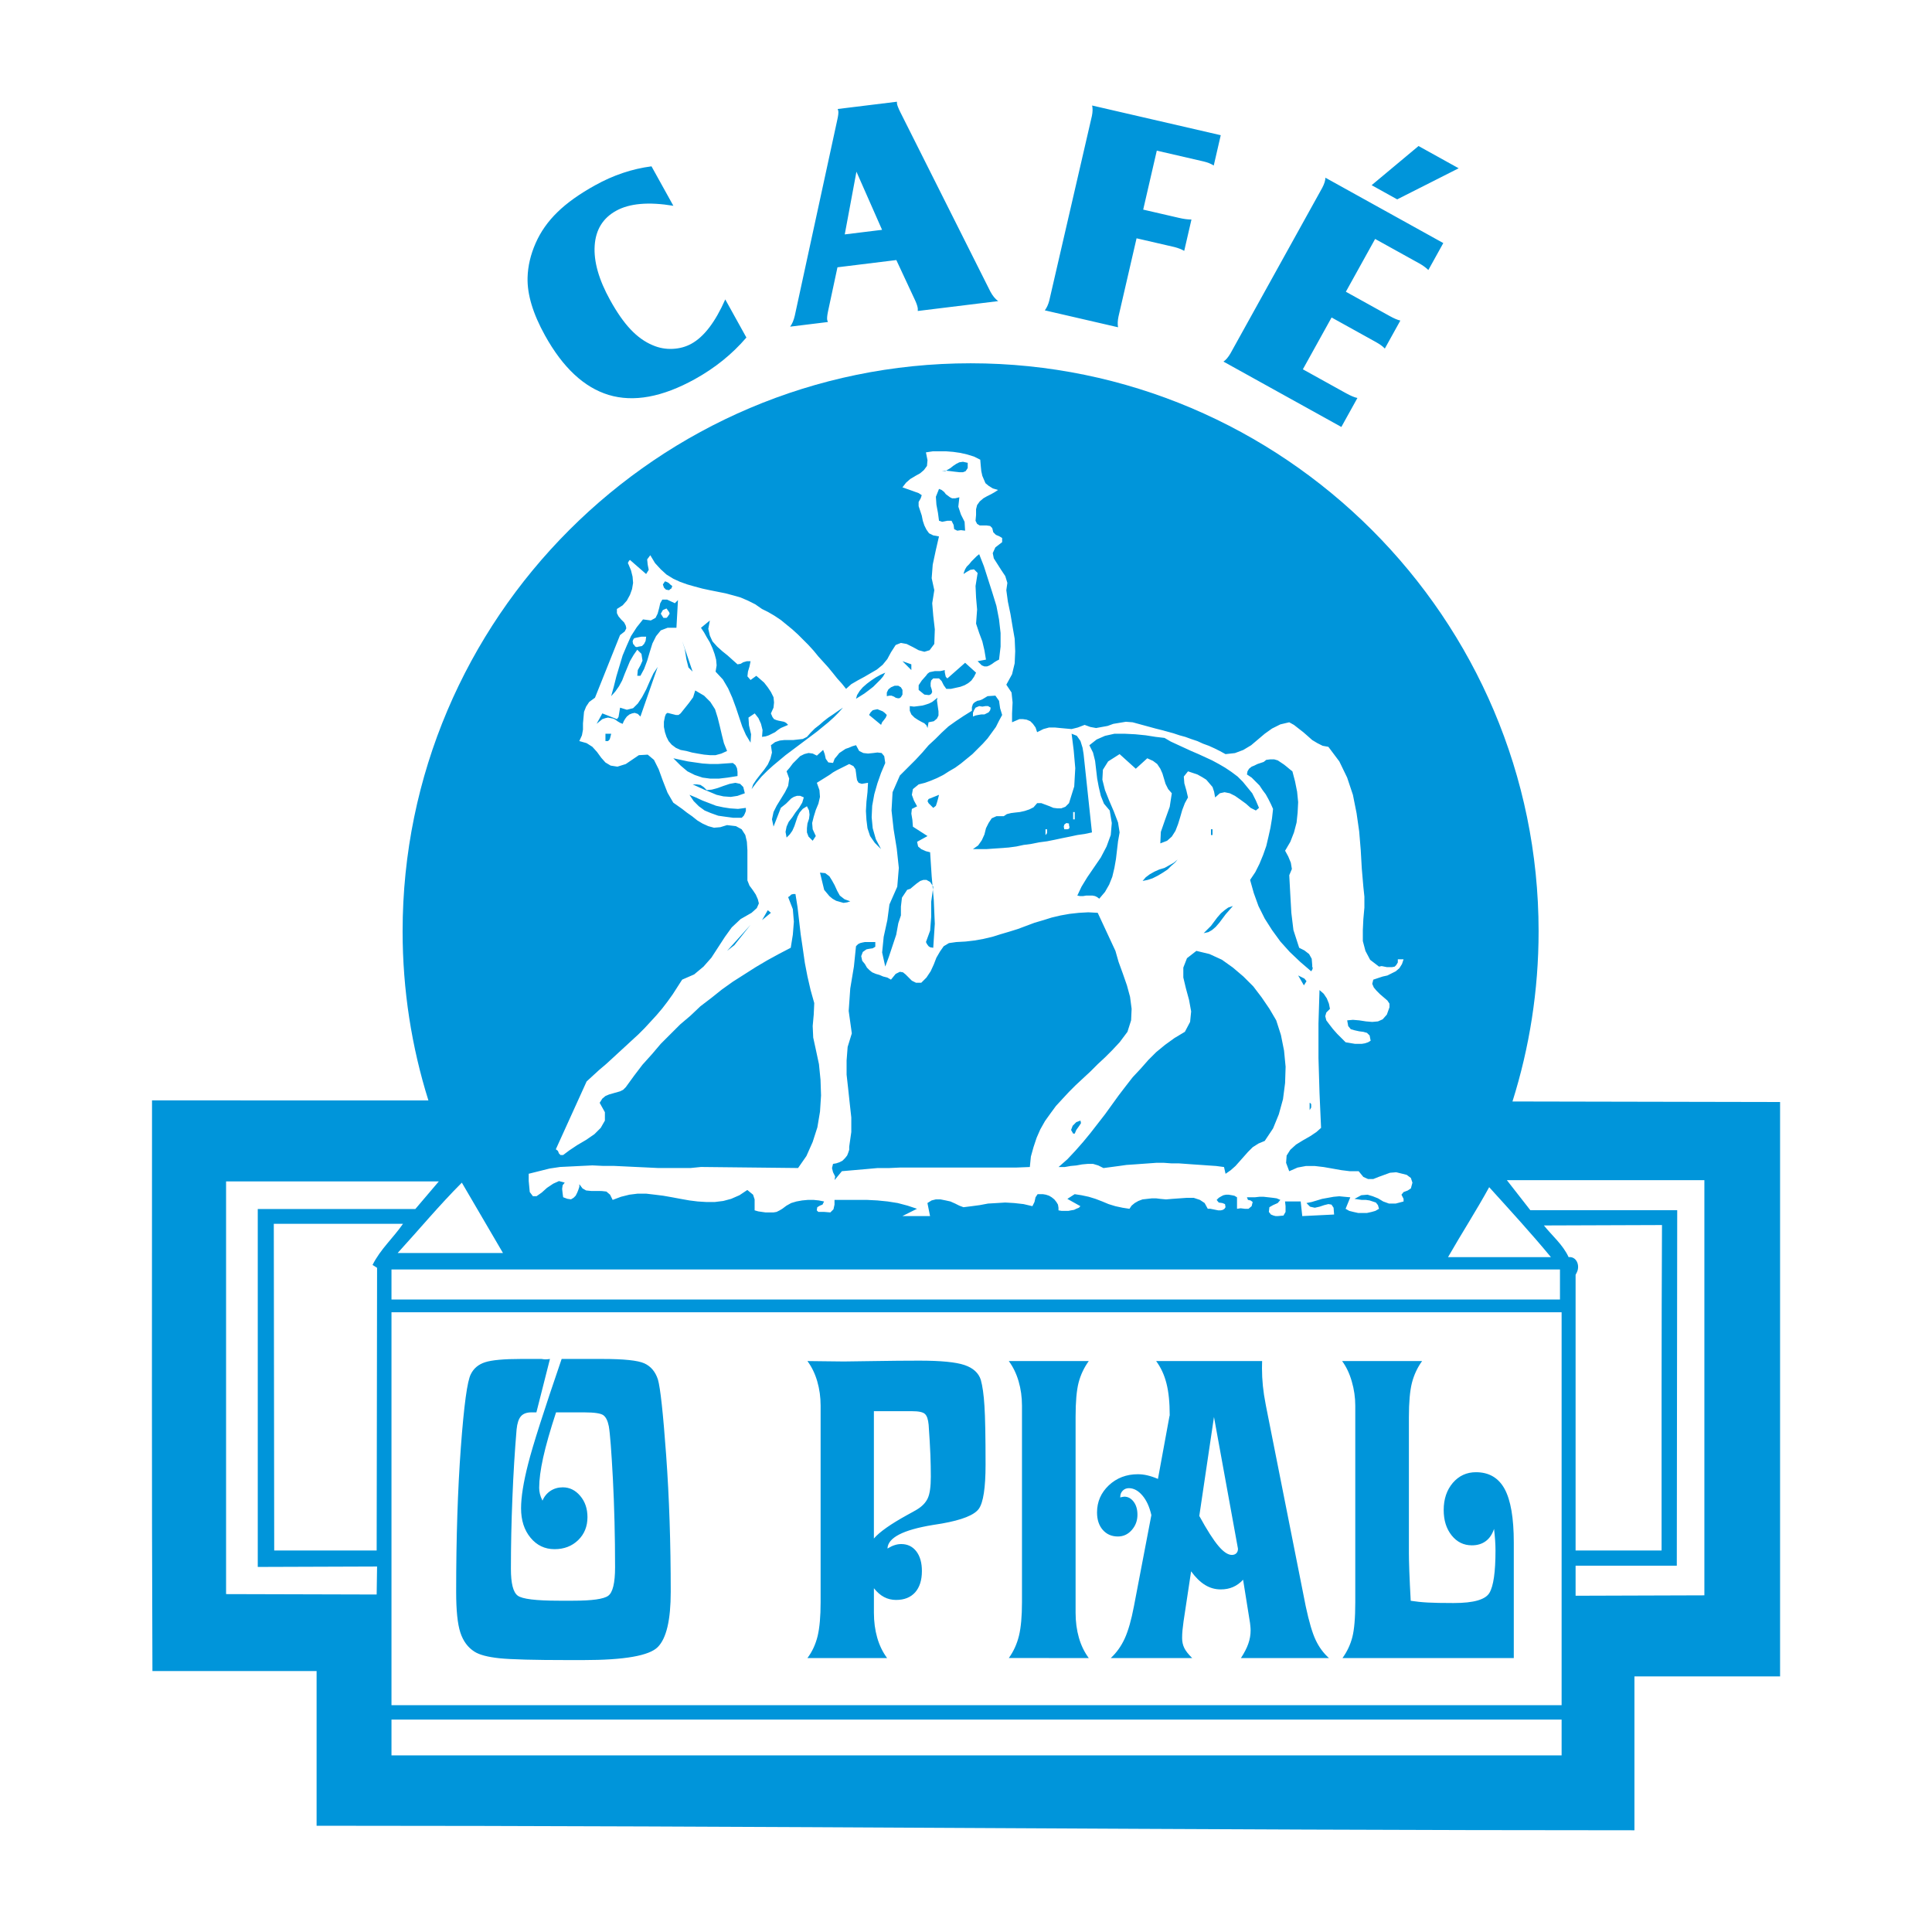
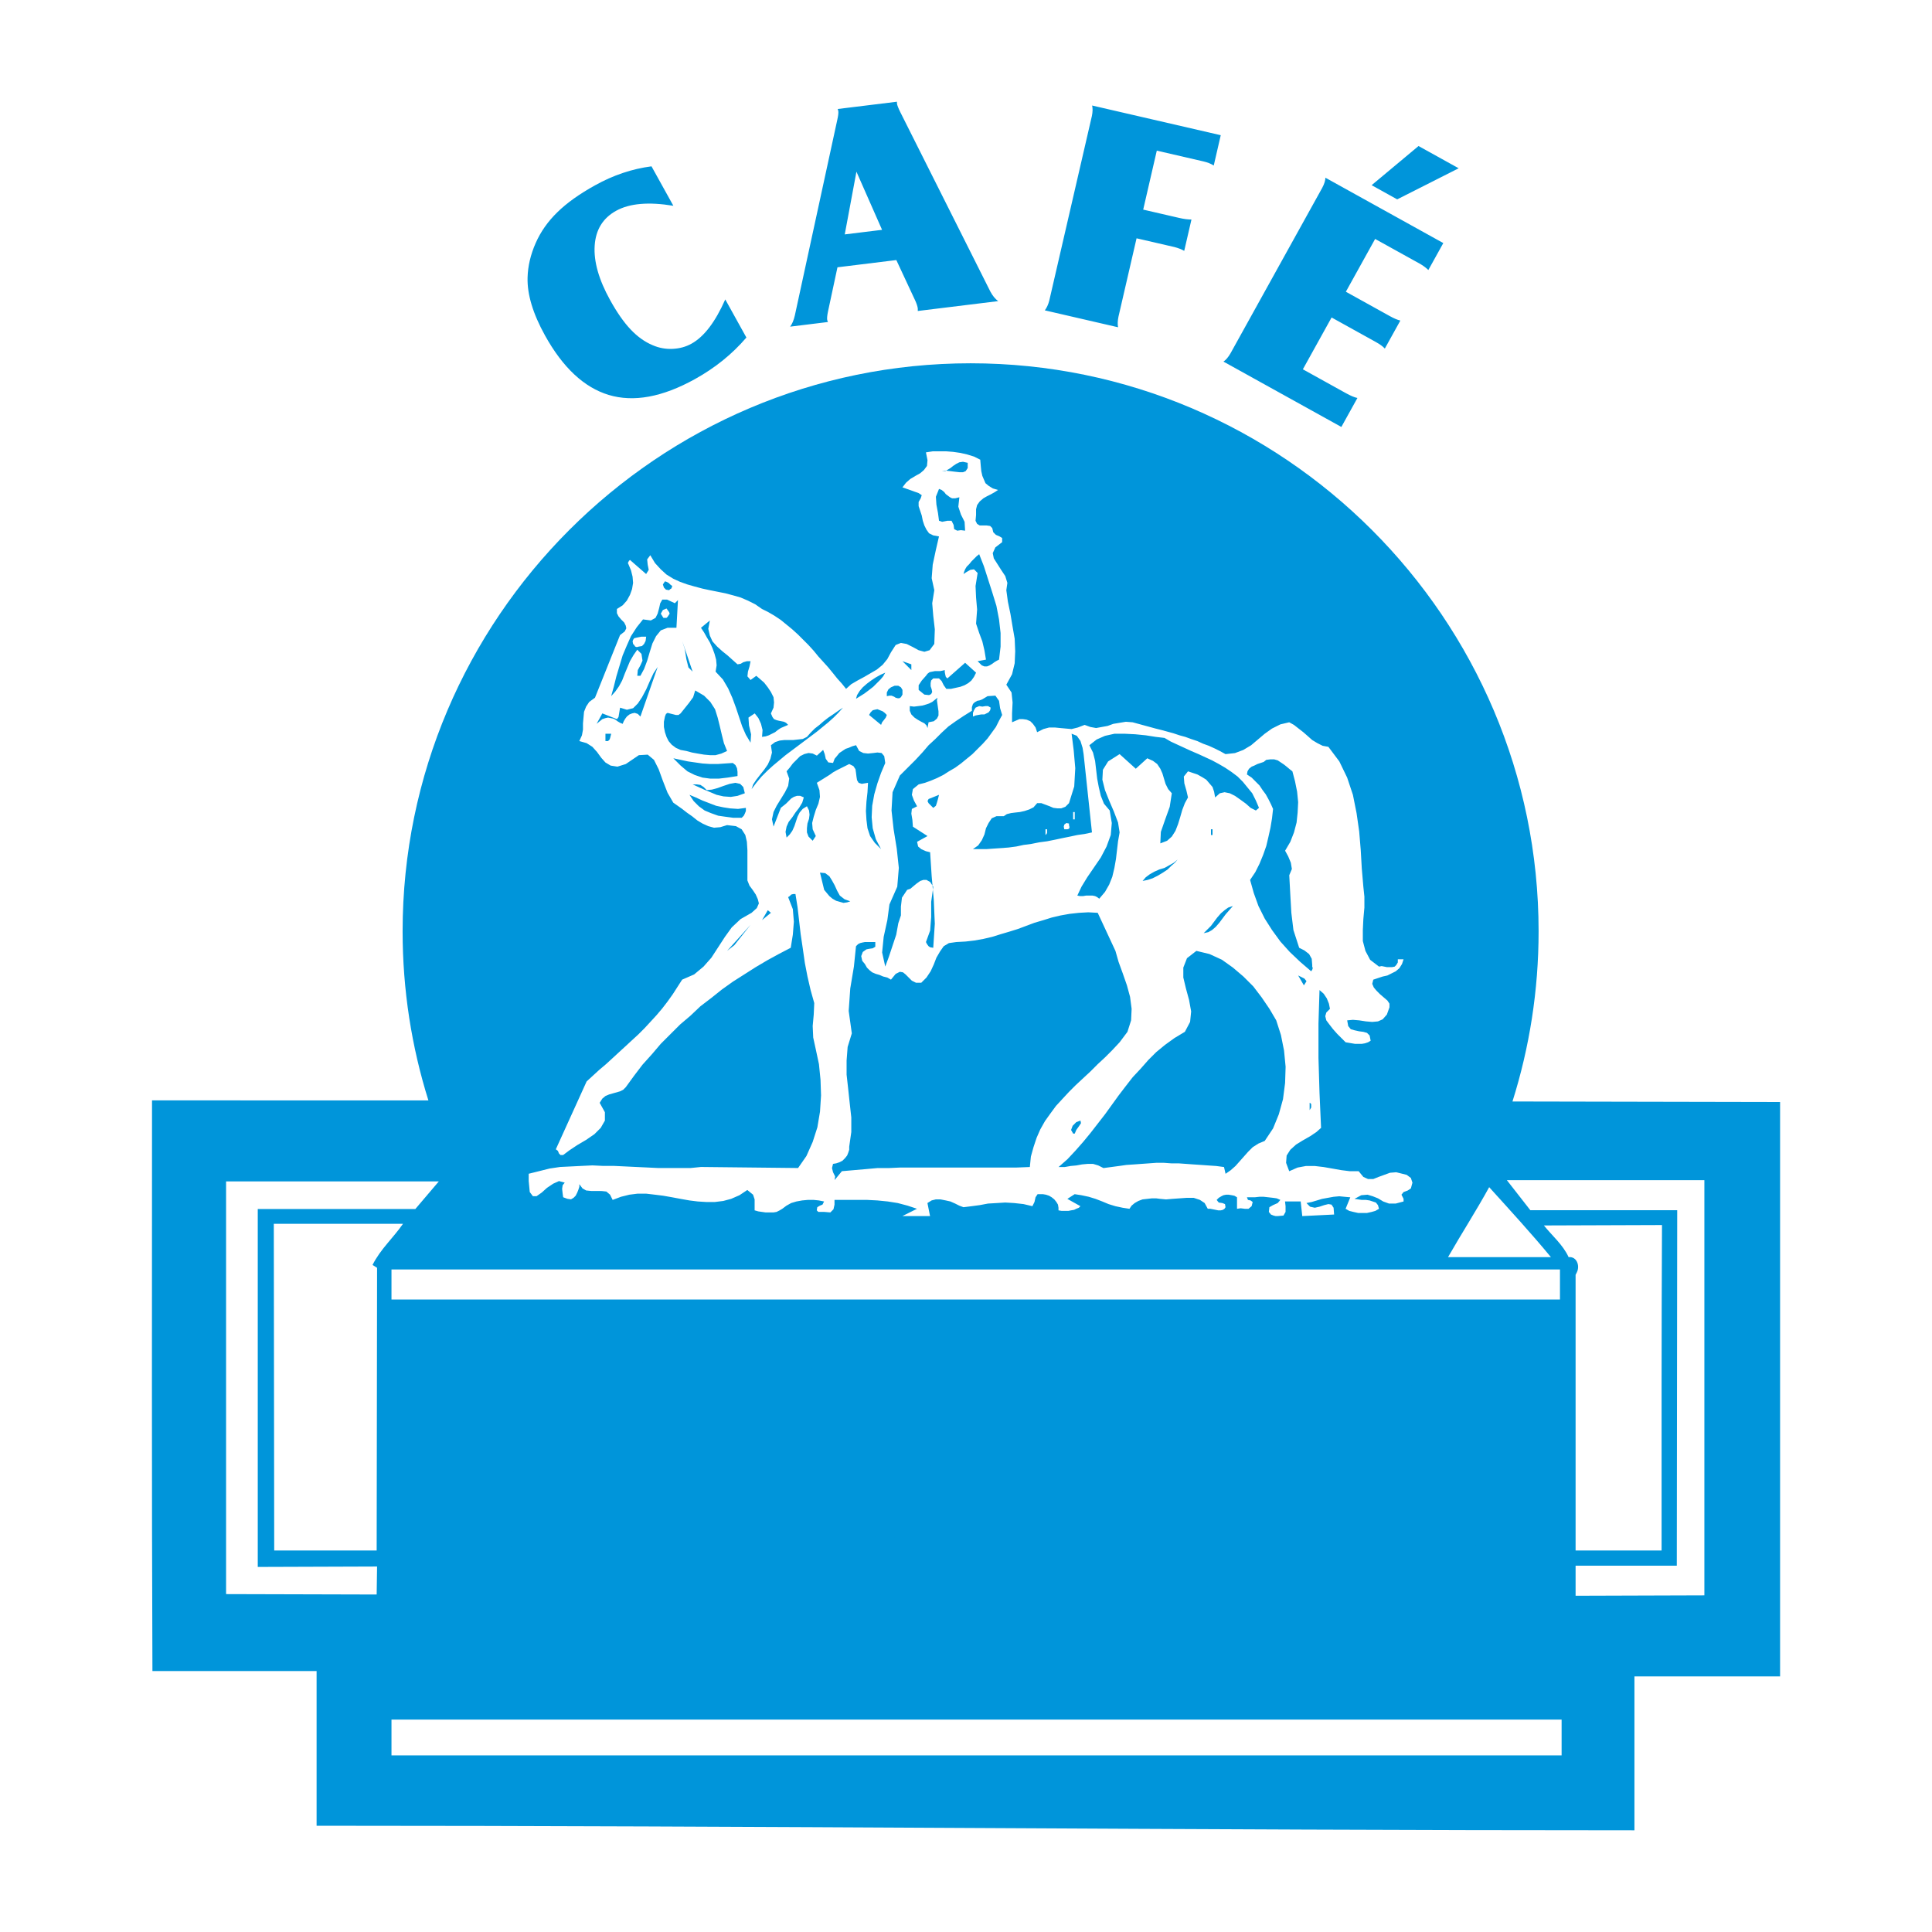
<svg xmlns="http://www.w3.org/2000/svg" version="1.0" id="Layer_1" x="0px" y="0px" width="192.756px" height="192.756px" viewBox="0 0 192.756 192.756" enable-background="new 0 0 192.756 192.756" xml:space="preserve">
  <g>
    <polygon fill-rule="evenodd" clip-rule="evenodd" fill="#FFFFFF" points="0,0 192.756,0 192.756,192.756 0,192.756 0,0  " />
    <path fill-rule="evenodd" clip-rule="evenodd" fill="#0095DA" d="M177.599,109.948v57.306c-4.843,0-9.688,0-14.531,0v15.353   c-43.829,0-87.651-0.452-131.481-0.452V166.72H15.208c-0.08-18.979-0.041-37.957-0.041-56.936c8.733,0,17.991,0.002,27.575,0.006   c-1.672-5.335-2.574-11.003-2.574-16.876c0-31.212,25.457-56.669,56.669-56.669s56.669,25.457,56.669,56.669   c0,5.912-0.915,11.616-2.607,16.981C160.225,109.91,169.188,109.928,177.599,109.948L177.599,109.948z" />
    <polygon fill-rule="evenodd" clip-rule="evenodd" fill="#FFFFFF" points="155.802,175.135 155.802,171.563 39.058,171.563    39.058,175.135 155.802,175.135  " />
-     <polygon fill-rule="evenodd" clip-rule="evenodd" fill="#FFFFFF" points="155.802,170.127 155.802,130.925 39.058,130.925    39.058,170.127 155.802,170.127  " />
    <polygon fill-rule="evenodd" clip-rule="evenodd" fill="#FFFFFF" points="155.638,129.652 155.638,126.655 39.058,126.655    39.058,129.652 155.638,129.652  " />
    <path fill-rule="evenodd" clip-rule="evenodd" fill="#FFFFFF" d="M165.817,122.223c-0.054,10.822-0.041,21.646-0.041,32.47h-8.579   v-27.503l0.124-0.246c0.339-0.679-0.026-1.607-0.821-1.52c-0.561-1.232-1.632-2.12-2.464-3.16   C157.964,122.264,161.895,122.223,165.817,122.223L165.817,122.223z" />
-     <path fill-rule="evenodd" clip-rule="evenodd" fill="#FFFFFF" d="M27.358,154.692c0-10.865-0.041-21.729-0.041-32.593   c4.297,0,8.593,0,12.89,0c-1.005,1.45-2.245,2.519-3.038,4.104l0.452,0.287l-0.041,28.201H27.358L27.358,154.692z" />
+     <path fill-rule="evenodd" clip-rule="evenodd" fill="#FFFFFF" d="M27.358,154.692c0-10.865-0.041-21.729-0.041-32.593   c4.297,0,8.593,0,12.89,0c-1.005,1.45-2.245,2.519-3.038,4.104l0.452,0.287l-0.041,28.201H27.358z" />
    <path fill-rule="evenodd" clip-rule="evenodd" fill="#FFFFFF" d="M154.734,125.424h-10.263c1.34-2.344,2.805-4.611,4.105-6.979   C150.657,120.746,152.759,123.032,154.734,125.424L154.734,125.424z" />
-     <path fill-rule="evenodd" clip-rule="evenodd" fill="#FFFFFF" d="M39.673,125.014c2.139-2.342,4.16-4.774,6.404-7.02l4.105,7.02   H39.673L39.673,125.014z" />
    <path fill-rule="evenodd" clip-rule="evenodd" fill="#FFFFFF" d="M37.621,156.293l-0.041,2.792l-15.024-0.041v-41.173h21.223   l-2.34,2.751c-5.239,0-10.482,0-15.722,0v35.712L37.621,156.293L37.621,156.293z" />
    <polygon fill-rule="evenodd" clip-rule="evenodd" fill="#FFFFFF" points="167.295,156.211 167.336,120.744 152.682,120.744    150.342,117.748 170.046,117.748 170.046,159.167 157.197,159.208 157.197,156.211 167.295,156.211  " />
    <path fill-rule="evenodd" clip-rule="evenodd" fill="#FFFFFF" d="M97.8,45.864l0.052,0.625l0.052,0.521l0.104,0.469l0.156,0.364   l0.156,0.365l0.312,0.26l0.416,0.26l0.521,0.156l-0.312,0.208l-0.364,0.208l-0.417,0.208l-0.365,0.208l-0.364,0.312l-0.261,0.364   l-0.104,0.417v0.573l-0.052,0.573l0.156,0.312l0.261,0.156h0.364h0.312l0.365,0.052l0.208,0.208l0.104,0.417l0.26,0.26l0.365,0.157   l0.26,0.156v0.417l-0.677,0.521l-0.261,0.573l0.104,0.52l0.365,0.573l0.364,0.573l0.417,0.625l0.208,0.678l-0.104,0.729   l0.156,1.146l0.261,1.25l0.208,1.25l0.209,1.198l0.052,1.25l-0.052,1.198l-0.262,1.094l-0.572,1.042l0.521,0.781l0.104,0.99   l-0.053,1.094v0.885l0.365-0.156l0.364-0.157h0.365l0.364,0.053l0.364,0.156l0.261,0.261l0.261,0.364l0.156,0.469l0.625-0.313   l0.572-0.156h0.573l0.521,0.052l0.573,0.052l0.572,0.052l0.625-0.156l0.678-0.26l0.572,0.208l0.573,0.104l0.572-0.104l0.573-0.104   l0.573-0.208l0.625-0.104l0.625-0.104l0.677,0.052l0.573,0.156l0.572,0.156l0.573,0.156l0.573,0.157l0.625,0.156l0.572,0.156   l0.573,0.157l0.625,0.208l0.573,0.156l0.572,0.209l0.625,0.208l0.573,0.261l0.572,0.208l0.573,0.26l0.521,0.26l0.572,0.312   l0.938-0.104l0.833-0.312l0.781-0.468l0.678-0.573l0.677-0.573l0.729-0.521l0.834-0.417l0.885-0.208l0.47,0.26l0.468,0.365   l0.469,0.365l0.417,0.364l0.469,0.417l0.521,0.312l0.521,0.261l0.572,0.104l1.094,1.458l0.781,1.615l0.573,1.719l0.364,1.823   l0.261,1.823l0.156,1.875l0.104,1.823l0.156,1.823l0.104,0.989v1.093l-0.104,1.146l-0.052,1.094v1.094l0.261,0.989l0.469,0.886   l0.885,0.677l0.261-0.053l0.261,0.053l0.26,0.052h0.261h0.26l0.261-0.052l0.156-0.156l0.156-0.261v-0.312h0.573l-0.156,0.469   l-0.261,0.417l-0.364,0.312l-0.417,0.208l-0.416,0.209l-0.469,0.104l-0.47,0.155l-0.468,0.157l-0.104,0.416l0.156,0.364   l0.261,0.312l0.364,0.365l0.365,0.312l0.364,0.312l0.208,0.312v0.364l-0.261,0.729l-0.416,0.47l-0.47,0.208l-0.572,0.052   l-0.625-0.052l-0.677-0.104l-0.625-0.052l-0.573,0.052l0.104,0.573l0.26,0.312l0.365,0.104l0.469,0.104l0.416,0.053l0.365,0.104   l0.26,0.261l0.104,0.521l-0.261,0.156l-0.312,0.104l-0.313,0.052h-0.312h-0.364l-0.312-0.052l-0.312-0.053l-0.312-0.052   l-0.416-0.417l-0.417-0.416l-0.417-0.469l-0.364-0.469l-0.312-0.417l-0.104-0.416l0.104-0.364l0.364-0.365l-0.104-0.521   l-0.209-0.521l-0.312-0.468l-0.417-0.365l-0.104,3.333v3.438l0.104,3.489l0.155,3.489l-0.468,0.417l-0.625,0.417l-0.729,0.416   l-0.677,0.417l-0.573,0.521l-0.364,0.573l-0.053,0.729l0.312,0.834l0.834-0.365l0.833-0.155h0.885l0.887,0.104l0.885,0.155   l0.886,0.156l0.833,0.104h0.885l0.469,0.573l0.469,0.208h0.521l0.521-0.208l0.573-0.209l0.572-0.209l0.625-0.051l0.625,0.155   l0.417,0.104l0.417,0.312l0.156,0.469l-0.156,0.573l-0.313,0.208l-0.416,0.156l-0.209,0.261l0.209,0.416v0.261l-0.781,0.208h-0.677   l-0.573-0.208l-0.521-0.312l-0.521-0.208l-0.521-0.156l-0.625,0.052l-0.677,0.364l0.364,0.053l0.364,0.052h0.417l0.364,0.053   l0.312,0.104l0.312,0.104l0.208,0.26l0.104,0.365l-0.364,0.208l-0.364,0.104l-0.469,0.104h-0.469h-0.417l-0.469-0.104l-0.417-0.104   l-0.364-0.208l0.469-1.146l-0.573-0.052l-0.521-0.052l-0.572,0.052l-0.573,0.104l-0.573,0.104l-0.521,0.157l-0.521,0.155   l-0.521,0.104l0.364,0.365l0.468,0.104l0.47-0.104l0.468-0.157l0.417-0.104l0.312,0.052l0.209,0.312l0.052,0.677l-3.177,0.156   l-0.157-1.458h-1.562l0.052,0.469v0.573l-0.208,0.364l-0.573,0.052h-0.208l-0.209-0.052l-0.26-0.104l-0.208-0.26l0.052-0.469   l0.364-0.209l0.469-0.208l0.261-0.312l-0.365-0.156l-0.364-0.052l-0.469-0.053l-0.469-0.052h-0.416l-0.47,0.052h-0.416h-0.365   l0.104,0.261l0.261,0.053l0.208,0.155l-0.104,0.417l-0.312,0.261h-0.365l-0.417-0.052l-0.364,0.052v-1.146l-0.26-0.156   l-0.261-0.052l-0.312-0.052h-0.261l-0.261,0.052l-0.208,0.104l-0.26,0.156l-0.208,0.208l0.208,0.261l0.364,0.052l0.261,0.104   l0.052,0.312l-0.104,0.156l-0.156,0.104l-0.209,0.053h-0.261l-0.26-0.053l-0.261-0.052l-0.26-0.052h-0.261l-0.312-0.573   l-0.469-0.312l-0.625-0.208h-0.677l-0.729,0.052l-0.729,0.052l-0.625,0.053l-0.573-0.053l-0.416-0.052h-0.416l-0.47,0.052   l-0.468,0.053l-0.417,0.156l-0.364,0.208l-0.313,0.261l-0.208,0.312l-0.677-0.104l-0.729-0.156l-0.677-0.208l-0.625-0.261   l-0.678-0.261l-0.677-0.208l-0.729-0.156l-0.677-0.104l-0.729,0.469l1.302,0.729l-0.156,0.156l-0.261,0.104l-0.208,0.104   l-0.312,0.053l-0.26,0.052h-0.312h-0.365l-0.312-0.052v-0.261l-0.052-0.312l-0.156-0.261l-0.209-0.26l-0.26-0.209l-0.261-0.156   l-0.312-0.104l-0.312-0.053h-0.521l-0.208,0.312l-0.104,0.469l-0.208,0.417l-0.886-0.208l-0.938-0.104l-0.885-0.052l-0.834,0.052   l-0.886,0.052l-0.833,0.156l-0.781,0.104l-0.833,0.104l-0.417-0.156l-0.417-0.209l-0.469-0.208l-0.469-0.104l-0.521-0.104h-0.469   l-0.417,0.104l-0.417,0.26l0.261,1.302h-2.761l1.458-0.729l-0.937-0.312l-0.99-0.261l-0.989-0.156l-1.042-0.104l-1.042-0.053   h-1.093h-1.042h-1.094v0.469l-0.104,0.469l-0.312,0.312l-0.625-0.052h-0.157h-0.208h-0.208l-0.156-0.156l0.051-0.312l0.261-0.156   l0.26-0.104l0.157-0.312l-0.521-0.104l-0.521-0.053h-0.573l-0.573,0.053l-0.573,0.104l-0.521,0.156l-0.469,0.261l-0.417,0.312   l-0.26,0.156l-0.312,0.156l-0.312,0.052h-0.364h-0.417l-0.365-0.052l-0.365-0.053l-0.365-0.104v-0.521v-0.572l-0.156-0.469   l-0.573-0.469l-0.781,0.521l-0.834,0.364l-0.781,0.209l-0.834,0.104h-0.885l-0.833-0.052l-0.833-0.104l-0.885-0.157l-0.833-0.156   l-0.885-0.156l-0.833-0.104l-0.886-0.104h-0.833l-0.833,0.104l-0.833,0.208l-0.833,0.312l-0.26-0.521l-0.365-0.312l-0.468-0.053   H59.52H59l-0.521-0.052l-0.365-0.208l-0.313-0.417v0.261l-0.104,0.312l-0.104,0.26l-0.156,0.312l-0.208,0.209l-0.26,0.156   l-0.365-0.053l-0.417-0.156l-0.051-0.364l-0.053-0.469l0.053-0.364l0.208-0.261l-0.573-0.156l-0.573,0.26l-0.625,0.417   l-0.521,0.469l-0.521,0.365h-0.364l-0.313-0.417l-0.104-1.094v-0.729l1.042-0.26l1.042-0.261l1.042-0.155l1.093-0.053l1.042-0.052   l1.094-0.053l1.093,0.053h1.094l1.094,0.052l1.094,0.053l1.094,0.051l1.093,0.053h1.042h1.093h1.094l1.042-0.104l9.687,0.104   l0.833-1.198l0.625-1.406l0.468-1.458l0.261-1.562l0.104-1.614l-0.052-1.562l-0.156-1.562l-0.312-1.458l-0.261-1.198l-0.052-1.146   l0.104-1.146l0.052-1.146l-0.365-1.302l-0.312-1.354L80.3,96.07l-0.209-1.458l-0.208-1.406l-0.157-1.354l-0.156-1.354l-0.208-1.302   h-0.208l-0.209,0.052l-0.156,0.156l-0.156,0.104l0.468,1.198l0.104,1.25l-0.104,1.301l-0.208,1.302l-1.198,0.625L76.55,95.81   l-1.146,0.677l-1.146,0.73l-1.146,0.729l-1.094,0.781l-1.042,0.833l-1.094,0.834l-0.989,0.937l-1.042,0.886l-0.99,0.989   l-0.938,0.938l-0.886,1.042l-0.937,1.041l-0.833,1.094l-0.833,1.146l-0.26,0.261l-0.312,0.155l-0.365,0.104l-0.365,0.104   l-0.364,0.104l-0.365,0.156l-0.312,0.261l-0.261,0.417l0.521,0.938v0.833l-0.417,0.729l-0.625,0.625l-0.833,0.573l-0.886,0.521   l-0.781,0.521l-0.625,0.468h-0.26l-0.156-0.155l-0.104-0.261l-0.208-0.156l3.073-6.771l0.625-0.573l0.625-0.572l0.677-0.573   l0.625-0.572l0.677-0.625l0.625-0.573l0.676-0.625l0.625-0.573l0.625-0.625l0.625-0.677l0.573-0.625l0.573-0.677l0.521-0.678   l0.521-0.729l0.468-0.729l0.469-0.729l1.197-0.521l0.938-0.782l0.781-0.885l0.677-1.042l0.677-1.042l0.677-0.938l0.886-0.833   l1.093-0.625l0.521-0.469l0.208-0.469l-0.104-0.417l-0.208-0.469l-0.313-0.469l-0.312-0.417l-0.208-0.521V87.32v-0.781v-0.885   V84.82l-0.052-0.833l-0.157-0.677l-0.364-0.572l-0.573-0.313l-0.885-0.104l-0.677,0.208l-0.625,0.052l-0.572-0.156l-0.573-0.26   l-0.521-0.313l-0.521-0.416l-0.521-0.365l-0.468-0.365l-0.886-0.625l-0.572-0.989l-0.469-1.197l-0.416-1.146l-0.469-0.937   l-0.625-0.521l-0.885,0.052l-1.303,0.885l-0.833,0.26l-0.677-0.104l-0.521-0.312l-0.417-0.469l-0.417-0.573l-0.468-0.521   l-0.573-0.365l-0.729-0.208l0.261-0.573l0.104-0.573v-0.625l0.052-0.573l0.052-0.573l0.208-0.521l0.312-0.469l0.573-0.417   l2.5-6.249l0.469-0.365l0.156-0.312l-0.053-0.261l-0.156-0.312l-0.312-0.313l-0.261-0.312l-0.156-0.312v-0.417l0.573-0.364   l0.417-0.469l0.312-0.573l0.208-0.573l0.104-0.625l-0.052-0.625l-0.156-0.625l-0.261-0.625l-0.052-0.104l0.052-0.104l0.052-0.104   l0.104-0.104l1.614,1.407l0.26-0.417l-0.104-0.521l-0.052-0.521l0.312-0.417l0.469,0.781l0.573,0.625l0.573,0.521l0.676,0.417   l0.678,0.312l0.729,0.26l0.729,0.208l0.781,0.208l0.729,0.157l0.781,0.156l0.781,0.156l0.782,0.208l0.729,0.208l0.729,0.312   l0.729,0.365l0.677,0.469l0.625,0.312l0.625,0.365l0.625,0.417l0.573,0.468l0.573,0.469l0.573,0.521l0.521,0.521l0.521,0.521   l0.521,0.573l0.469,0.573l0.521,0.573l0.469,0.521l0.469,0.572l0.417,0.521l0.469,0.521l0.417,0.521l0.521-0.469l0.625-0.364   l0.677-0.365l0.625-0.365l0.625-0.364l0.573-0.469l0.468-0.573l0.365-0.677l0.469-0.729l0.521-0.208l0.573,0.104l0.625,0.312   l0.573,0.312l0.573,0.156l0.52-0.156l0.469-0.625l0.052-1.458l-0.156-1.354l-0.104-1.25l0.208-1.302l-0.261-1.198l0.104-1.354   l0.312-1.458l0.312-1.354l-0.573-0.104l-0.417-0.208l-0.26-0.365l-0.208-0.417l-0.156-0.469l-0.104-0.521l-0.156-0.469   l-0.157-0.469v-0.416l0.208-0.365l0.104-0.312l-0.312-0.208l-1.615-0.573l0.365-0.469l0.417-0.364l0.521-0.312l0.469-0.261   l0.364-0.312l0.312-0.417l0.052-0.573l-0.156-0.781l0.677-0.104h0.677h0.677l0.677,0.053l0.729,0.104l0.677,0.156l0.677,0.208   L97.8,45.864L97.8,45.864z M96.549,46.176v0.521l-0.208,0.312l-0.26,0.104h-0.364l-0.469-0.052l-0.417-0.053l-0.469-0.052   l-0.416,0.052h0.364l0.26-0.156l0.26-0.156l0.261-0.208l0.312-0.208l0.312-0.156l0.364-0.052L96.549,46.176L96.549,46.176z    M95.716,49.614l-0.104,0.938l0.26,0.781l0.365,0.729l0.052,0.885l-0.417-0.052l-0.364,0.052l-0.312-0.156l-0.052-0.417   l-0.208-0.417h-0.417l-0.521,0.104l-0.312-0.104l-0.104-0.781l-0.156-0.833l-0.052-0.781l0.312-0.782l0.261,0.104l0.26,0.208   l0.156,0.208l0.208,0.156l0.208,0.156l0.208,0.104H95.3L95.716,49.614L95.716,49.614z M99.675,65.811l-0.209,0.104l-0.261,0.157   l-0.208,0.156l-0.261,0.157l-0.26,0.104h-0.261l-0.26-0.104l-0.261-0.261l-0.156-0.156l0.833-0.157l-0.156-0.937l-0.208-0.885   l-0.312-0.833l-0.312-0.938l0.104-1.406l-0.104-1.198l-0.052-1.146l0.208-1.302l-0.365-0.364l-0.364,0.052l-0.365,0.208   l-0.312,0.208l0.052-0.208l0.104-0.26l0.156-0.261l0.26-0.26l0.208-0.26l0.26-0.26l0.26-0.261l0.261-0.208l0.469,1.197l0.416,1.302   l0.417,1.302l0.417,1.354l0.261,1.354l0.155,1.354v1.354L99.675,65.811L99.675,65.811z M67.072,58.468l-0.052,0.156l-0.052,0.104   l-0.104,0.052l-0.104,0.104l-0.312-0.053l-0.208-0.208l-0.104-0.312l0.209-0.312l0.156,0.052l0.208,0.104l0.156,0.156   L67.072,58.468L67.072,58.468z M67.488,62.634h-0.885l-0.677,0.26l-0.468,0.573l-0.365,0.729l-0.261,0.833l-0.26,0.885   l-0.313,0.833l-0.365,0.677h-0.312l0.052-0.572l0.26-0.469l0.208-0.469l-0.104-0.677l-0.417-0.417l-0.364,0.521l-0.365,0.625   l-0.26,0.625l-0.26,0.625l-0.261,0.677l-0.312,0.573l-0.365,0.521l-0.417,0.469l0.26-0.938l0.26-1.042l0.312-1.042l0.312-1.042   l0.417-0.989l0.417-0.938l0.573-0.886l0.625-0.781l0.781,0.104l0.469-0.26l0.208-0.416l0.156-0.573l0.104-0.469l0.209-0.365h0.468   l0.781,0.365l0.312-0.312L67.488,62.634L67.488,62.634z M66.759,61.072l0.053,0.157l-0.104,0.156l-0.104,0.156l-0.104,0.104h-0.312   l-0.261-0.416l0.208-0.365l0.365-0.156L66.759,61.072L66.759,61.072z M73.582,66.28l0.313-0.052l0.26-0.156l0.365-0.104h0.364   l-0.104,0.521l-0.157,0.521l-0.052,0.469l0.312,0.364l0.573-0.417l0.364,0.313l0.417,0.365l0.364,0.468l0.313,0.469l0.26,0.521   l0.052,0.521l-0.052,0.521l-0.26,0.573l0.156,0.364l0.156,0.208l0.261,0.104l0.208,0.052l0.26,0.052l0.26,0.052l0.208,0.104   l0.208,0.208l-0.365,0.156l-0.365,0.156l-0.312,0.208l-0.26,0.208l-0.312,0.156l-0.312,0.156l-0.312,0.104l-0.365,0.051   l0.052-0.676l-0.156-0.625l-0.26-0.573L75.3,71.176l-0.625,0.417l0.052,0.781l0.208,0.886l-0.052,0.833l-0.468-0.781l-0.365-0.833   l-0.313-0.938l-0.312-0.938l-0.364-0.99l-0.417-0.938l-0.521-0.885l-0.729-0.781l0.104-0.625l-0.051-0.574l-0.156-0.572   l-0.208-0.573l-0.26-0.573l-0.313-0.521l-0.261-0.468l-0.312-0.469l0.886-0.729l-0.156,0.834l0.156,0.676l0.26,0.573l0.469,0.521   l0.521,0.469l0.521,0.417l0.521,0.469L73.582,66.28L73.582,66.28z M64.467,63.52l-0.052,0.417l-0.156,0.312l-0.208,0.208   l-0.312,0.052l-0.208,0.052l-0.156-0.052l-0.104-0.156l-0.104-0.104l-0.052-0.26l0.052-0.156l0.104-0.156l0.209-0.052l0.26-0.053   l0.26-0.052h0.26H64.467L64.467,63.52z M69.103,67.009l-0.417-0.416l-0.208-0.833l-0.156-0.99l-0.26-0.833L69.103,67.009   L69.103,67.009z M90.925,66.853l-0.886-0.885l0.886,0.312V66.853L90.925,66.853z M97.383,67.113l-0.208,0.417l-0.26,0.365   l-0.313,0.26l-0.364,0.209L95.82,68.52l-0.469,0.104l-0.469,0.104h-0.468l-0.261-0.365l-0.208-0.417l-0.261-0.261h-0.573   l-0.209,0.208l-0.052,0.26v0.313l0.104,0.312l0.052,0.261l-0.104,0.208l-0.208,0.104L92.227,69.3l-0.573-0.468v-0.469l0.312-0.469   l0.417-0.469l0.156-0.208l0.208-0.156l0.261-0.052l0.261-0.052h0.261h0.26l0.261-0.052l0.208-0.052v0.208l0.052,0.261l0.052,0.208   l0.156,0.156l1.771-1.562L97.383,67.113L97.383,67.113z M63.895,71.488l-0.26-0.261l-0.312-0.104l-0.261,0.053l-0.26,0.104   l-0.26,0.209l-0.156,0.208l-0.157,0.26l-0.104,0.261l-0.26-0.104l-0.261-0.157l-0.208-0.156l-0.208-0.104l-0.261-0.052l-0.26-0.052   l-0.26,0.052l-0.312,0.104l-0.573,0.469l0.573-1.042l1.458,0.572l0.156-0.208l0.053-0.312l0.051-0.312l0.053-0.312l0.677,0.208   l0.625-0.156l0.469-0.468l0.417-0.625l0.417-0.782l0.365-0.833l0.365-0.782l0.416-0.625L63.895,71.488L63.895,71.488z    M88.321,67.113l-0.208,0.365l-0.26,0.312l-0.364,0.364l-0.365,0.365l-0.469,0.364l-0.417,0.312l-0.417,0.261l-0.416,0.26   l0.104-0.365l0.26-0.416l0.313-0.365l0.416-0.364l0.417-0.312l0.469-0.312l0.469-0.26L88.321,67.113L88.321,67.113z M90.039,69.3   l-0.156,0.261l-0.156,0.104H89.57l-0.208-0.052l-0.156-0.104l-0.26-0.104h-0.208l-0.26,0.052v-0.365l0.156-0.313l0.261-0.208   l0.364-0.156h0.365l0.26,0.156l0.156,0.261V69.3L90.039,69.3z M72.54,74.925l-0.573,0.261l-0.573,0.156h-0.572l-0.574-0.052   l-0.625-0.104l-0.573-0.104l-0.573-0.156l-0.573-0.104l-0.468-0.208l-0.417-0.312l-0.312-0.365l-0.208-0.417l-0.156-0.468   l-0.104-0.521v-0.521l0.104-0.521l0.104-0.261l0.156-0.104l0.208,0.053l0.208,0.052l0.208,0.052l0.208,0.053h0.26l0.208-0.156   l0.417-0.521l0.417-0.521l0.417-0.572l0.208-0.678l0.885,0.521l0.625,0.625l0.468,0.729l0.261,0.833l0.208,0.833l0.208,0.885   l0.208,0.833L72.54,74.925L72.54,74.925z M99.986,71.332l-0.312,0.573l-0.313,0.625l-0.416,0.573l-0.417,0.573l-0.469,0.521   l-0.521,0.521l-0.521,0.521l-0.573,0.469l-0.573,0.469L95.3,76.592l-0.625,0.365l-0.573,0.364l-0.625,0.313l-0.625,0.261   l-0.573,0.208l-0.625,0.157l-0.573,0.468L90.977,79.3l0.209,0.573l0.312,0.573l-0.521,0.26l-0.052,0.469l0.104,0.625l0.052,0.677   l1.458,0.937l-1.042,0.573l0.104,0.469l0.312,0.261l0.468,0.208l0.417,0.104l0.156,2.396l0.208,2.344l0.104,2.396l-0.156,2.396   L92.8,94.508l-0.157-0.104l-0.156-0.208l-0.104-0.208l0.417-1.146l0.104-1.354v-1.51l0.209-1.51l-0.312-0.47l-0.365-0.208h-0.312   l-0.312,0.104l-0.365,0.261l-0.313,0.26l-0.312,0.26l-0.313,0.104l-0.521,0.781l-0.104,0.886v0.885l-0.26,0.781l-0.208,1.146   l-0.365,1.094l-0.364,1.094l-0.365,0.99l-0.312-1.407l0.156-1.562l0.365-1.667l0.208-1.563l0.781-1.77l0.156-1.875l-0.208-1.927   l-0.312-1.927l-0.208-1.875l0.104-1.823l0.729-1.667l1.563-1.562l0.677-0.729l0.625-0.729l0.677-0.625l0.625-0.625l0.676-0.625   l0.729-0.521l0.781-0.521l0.833-0.521v-0.364l0.104-0.313l0.156-0.156l0.26-0.156l0.261-0.052l0.261-0.104l0.261-0.157l0.26-0.156   l0.781-0.052l0.365,0.521l0.104,0.729L99.986,71.332L99.986,71.332z M92.643,72.061l-0.104,0.573l-0.104-0.261l-0.208-0.208   l-0.312-0.156l-0.365-0.208l-0.313-0.208l-0.312-0.313l-0.156-0.364v-0.468l0.417,0.052l0.417-0.052l0.416-0.052l0.365-0.104   l0.312-0.104l0.312-0.157l0.261-0.208l0.261-0.208l-0.053,0.261l0.053,0.364l0.051,0.365l0.052,0.365v0.417l-0.156,0.312   l-0.312,0.26L92.643,72.061L92.643,72.061z M98.841,70.603l-0.052,0.26l-0.156,0.208l-0.209,0.104l-0.208,0.104h-0.312   l-0.312,0.053l-0.26,0.052l-0.26,0.104v-0.365l0.104-0.26l0.156-0.26l0.365-0.156l0.312,0.052l0.312-0.052h0.26L98.841,70.603   L98.841,70.603z M74.988,78.727l0.157-0.468l0.312-0.469l0.364-0.469l0.417-0.521l0.364-0.521l0.26-0.573l0.157-0.625l-0.104-0.729   l0.417-0.312l0.469-0.156l0.469-0.052h0.469h0.417l0.468-0.052l0.468-0.052l0.417-0.209l0.364-0.416l0.417-0.417l0.469-0.365   l0.417-0.365l0.469-0.364l0.469-0.313l0.521-0.364l0.469-0.312l-0.469,0.521l-0.469,0.469l-0.521,0.469l-0.573,0.468l-0.572,0.469   l-0.625,0.469l-0.625,0.468l-0.625,0.469l-0.625,0.468l-0.625,0.469l-0.625,0.521l-0.625,0.521l-0.573,0.521l-0.573,0.573   l-0.521,0.625L74.988,78.727L74.988,78.727z M88.477,71.332l-0.104,0.26l-0.156,0.208l-0.208,0.26l-0.104,0.26l-1.198-0.989   l0.156-0.261l0.208-0.208l0.208-0.052l0.26-0.052l0.261,0.104l0.261,0.104l0.208,0.156L88.477,71.332L88.477,71.332z    M60.979,73.207l-0.053,0.208l-0.052,0.208l-0.052,0.157l-0.156,0.156h-0.26v-0.729H60.979L60.979,73.207z M108.111,75.238   l0.834,7.812l-0.729,0.156l-0.729,0.104l-0.729,0.156l-0.78,0.157l-0.729,0.156l-0.781,0.156l-0.781,0.104l-0.781,0.156   l-0.781,0.104l-0.729,0.156l-0.781,0.104l-0.729,0.052l-0.729,0.052l-0.729,0.052h-0.677H97.07l0.521-0.365l0.365-0.521l0.26-0.573   l0.156-0.625l0.261-0.521l0.312-0.469l0.469-0.208h0.729l0.312-0.209l0.417-0.104l0.417-0.052l0.469-0.052l0.468-0.104l0.47-0.156   l0.417-0.208l0.364-0.417h0.416l0.417,0.156l0.417,0.156l0.364,0.156l0.417,0.052h0.364l0.417-0.156l0.364-0.364l0.521-1.667   l0.104-1.823l-0.156-1.771l-0.209-1.667l0.521,0.208l0.364,0.521l0.209,0.677L108.111,75.238L108.111,75.238z M125.61,80.602   l-0.312,0.261l-0.521-0.261l-0.469-0.417l-0.572-0.416l-0.521-0.365l-0.521-0.26l-0.521-0.104l-0.469,0.104l-0.47,0.417   l-0.104-0.573l-0.156-0.469l-0.312-0.364l-0.312-0.365l-0.417-0.261l-0.469-0.26l-0.469-0.157l-0.468-0.156l-0.418,0.521   l0.053,0.677l0.208,0.729l0.157,0.677l-0.313,0.573l-0.26,0.677l-0.209,0.729l-0.208,0.677l-0.261,0.677l-0.364,0.573l-0.469,0.417   l-0.678,0.261l0.053-1.146l0.417-1.198l0.468-1.302l0.209-1.354l-0.364-0.417l-0.261-0.521l-0.156-0.521l-0.156-0.521l-0.209-0.469   l-0.312-0.469l-0.417-0.312l-0.573-0.26l-1.146,1.042l-1.614-1.458l-1.146,0.729l-0.521,0.833l-0.052,0.99l0.261,1.041l0.416,1.042   l0.469,1.093l0.417,1.094l0.156,0.989l-0.156,0.885l-0.104,0.885l-0.104,0.886l-0.156,0.886l-0.209,0.885l-0.312,0.781   l-0.416,0.729l-0.573,0.677l-0.208-0.156l-0.209-0.104l-0.26-0.052h-0.313h-0.312l-0.313,0.052h-0.312l-0.261-0.052l0.417-0.885   l0.572-0.938l0.678-0.99l0.677-0.989l0.573-1.094l0.417-1.146l0.104-1.197l-0.208-1.25l-0.573-0.678l-0.312-0.781l-0.208-0.886   l-0.156-0.833l-0.104-0.885l-0.104-0.885l-0.208-0.833l-0.365-0.729l0.729-0.573l0.834-0.365l0.938-0.208h1.041l1.042,0.052   l1.042,0.104l0.989,0.156l0.885,0.104l0.625,0.365l0.677,0.313l0.678,0.312l0.677,0.312l0.729,0.312l0.677,0.312l0.677,0.312   l0.678,0.365l0.625,0.365l0.625,0.417l0.624,0.469l0.521,0.521l0.469,0.573l0.469,0.573l0.364,0.729L125.61,80.602L125.61,80.602z    M88.321,76.123l-0.417,0.989l-0.365,1.042l-0.312,1.093l-0.208,1.146l-0.052,1.146l0.104,1.094l0.312,1.094l0.521,0.99   l-0.625-0.625l-0.469-0.677l-0.26-0.781L86.446,81.8l-0.053-0.886l0.053-0.938l0.104-0.938l0.052-0.938l-0.625,0.104l-0.312-0.104   l-0.156-0.26l-0.052-0.312l-0.052-0.417l-0.052-0.364l-0.208-0.312l-0.417-0.209l-0.417,0.209l-0.416,0.208l-0.417,0.208   l-0.365,0.208l-0.365,0.26l-0.417,0.261l-0.417,0.26l-0.416,0.26l0.26,0.729l0.052,0.678l-0.156,0.676l-0.26,0.625l-0.208,0.677   l-0.156,0.625l0.052,0.625l0.312,0.677l-0.312,0.469l-0.417-0.417l-0.156-0.417v-0.417l0.052-0.469l0.156-0.469l0.052-0.417   l-0.052-0.417l-0.208-0.417l-0.417,0.26l-0.312,0.365l-0.208,0.417l-0.156,0.468l-0.156,0.469l-0.208,0.469l-0.26,0.365   l-0.313,0.312l-0.104-0.572l0.104-0.521l0.208-0.469l0.365-0.469l0.312-0.469l0.364-0.469l0.313-0.521l0.156-0.521l-0.365-0.156   h-0.312l-0.313,0.104l-0.26,0.156l-0.26,0.26l-0.26,0.26l-0.261,0.209l-0.26,0.208l-0.729,1.875l-0.156-0.729l0.156-0.729   l0.312-0.625l0.417-0.677l0.417-0.677l0.312-0.625l0.104-0.729l-0.261-0.729l0.313-0.365l0.312-0.417l0.365-0.364l0.364-0.365   l0.417-0.208l0.417-0.104l0.417,0.053l0.417,0.208l0.625-0.573l0.156,0.417l0.104,0.469l0.26,0.365l0.469,0.052l0.156-0.417   l0.261-0.312l0.208-0.261l0.312-0.208l0.313-0.208l0.312-0.104l0.365-0.156l0.365-0.104l0.312,0.573l0.417,0.208l0.469,0.053   l0.521-0.053l0.417-0.052l0.417,0.052l0.261,0.313L88.321,76.123L88.321,76.123z M73.113,76.123l0.261,0.208l0.156,0.312   l0.052,0.365v0.417l-0.989,0.156l-0.885,0.104h-0.833l-0.781-0.104l-0.781-0.261l-0.729-0.364l-0.677-0.573l-0.729-0.729   l0.729,0.156l0.729,0.156l0.729,0.104l0.729,0.104l0.781,0.052h0.729l0.729-0.052L73.113,76.123L73.113,76.123z M128.943,76.957   l0.261,0.989l0.209,1.042l0.104,1.042l-0.052,1.042l-0.104,0.99l-0.26,0.989l-0.365,0.938l-0.521,0.886l0.312,0.572l0.26,0.625   l0.104,0.625l-0.261,0.625l0.104,1.927l0.104,1.823l0.208,1.719l0.573,1.771l0.521,0.261l0.469,0.364l0.261,0.469l0.052,0.625   v0.156l0.052,0.156l-0.052,0.156l-0.104,0.157l-1.094-0.938l-1.042-0.989l-0.938-1.042l-0.834-1.146l-0.729-1.146l-0.625-1.25   l-0.469-1.302l-0.365-1.302l0.521-0.781l0.417-0.833l0.364-0.885l0.312-0.886l0.208-0.885l0.209-0.938l0.155-0.938l0.104-0.938   l-0.208-0.469l-0.261-0.521l-0.26-0.469l-0.312-0.417l-0.312-0.468l-0.365-0.365l-0.416-0.417l-0.47-0.312l0.053-0.313l0.156-0.26   l0.261-0.209l0.26-0.104l0.312-0.156l0.312-0.104l0.312-0.104l0.261-0.208l0.417-0.053h0.364l0.364,0.104l0.312,0.209l0.312,0.208   l0.261,0.208l0.312,0.261L128.943,76.957L128.943,76.957z M74.311,79.144l-0.729,0.26l-0.676,0.104l-0.729-0.053L71.498,79.3   l-0.625-0.261l-0.625-0.26l-0.572-0.261l-0.573-0.26h0.416l0.365,0.052l0.313,0.208l0.312,0.312l0.521-0.052l0.573-0.156   l0.573-0.208l0.625-0.208l0.573-0.104l0.468,0.104l0.313,0.312L74.311,79.144L74.311,79.144z M74.416,80.602v0.312l-0.104,0.261   l-0.104,0.208l-0.208,0.208h-0.833l-0.782-0.104l-0.729-0.104l-0.729-0.26l-0.625-0.26l-0.573-0.417l-0.521-0.521L68.79,79.3   l0.625,0.26l0.677,0.312l0.677,0.261l0.678,0.26l0.729,0.156l0.677,0.104l0.781,0.052L74.416,80.602L74.416,80.602z M93.112,80.602   l-0.209-0.208l-0.26-0.26l-0.104-0.208l0.104-0.208l1.042-0.417l-0.104,0.417l-0.104,0.364l-0.104,0.313L93.112,80.602   L93.112,80.602z M107.069,81.019h0.157v0.729h-0.157V81.019L107.069,81.019z M106.653,82.165v0.156l0.053,0.208l-0.053,0.157   l-0.156,0.052h-0.312l-0.053-0.26l0.053-0.209l0.208-0.156L106.653,82.165L106.653,82.165z M104.466,82.738v0.208v0.156   l-0.053,0.104l-0.104,0.104v-0.572H104.466L104.466,82.738z M120.819,82.738h0.156v0.572h-0.156V82.738L120.819,82.738z    M113.997,87.893l0.312-0.364l0.416-0.312l0.469-0.261l0.469-0.208l0.521-0.156l0.47-0.261l0.468-0.261l0.364-0.312l-0.26,0.312   l-0.364,0.313l-0.365,0.364l-0.468,0.312l-0.521,0.312l-0.521,0.26l-0.469,0.156L113.997,87.893L113.997,87.893z M84.831,89.925   l-0.312,0.104l-0.365,0.052l-0.365-0.104l-0.365-0.104l-0.364-0.208l-0.312-0.26l-0.26-0.312l-0.26-0.312l-0.417-1.719l0.521,0.052   l0.417,0.312l0.26,0.417l0.26,0.468l0.261,0.573l0.26,0.468l0.469,0.365L84.831,89.925L84.831,89.925z M123.007,90.393   l-0.364,0.417l-0.365,0.417l-0.312,0.417l-0.312,0.417l-0.364,0.417l-0.365,0.312l-0.364,0.208l-0.469,0.104l0.364-0.365   l0.365-0.364l0.312-0.417l0.312-0.417l0.364-0.417l0.365-0.312l0.364-0.261L123.007,90.393L123.007,90.393z M76.03,91.8l0.572-0.99   l0.313,0.26L76.03,91.8L76.03,91.8z M111.288,94.872l0.312,1.094l0.417,1.146l0.417,1.198l0.312,1.146l0.156,1.198l-0.052,1.146   l-0.364,1.146l-0.781,1.041l-0.729,0.781l-0.729,0.729l-0.729,0.677l-0.729,0.729l-0.729,0.677l-0.729,0.677l-0.677,0.677   l-0.677,0.729l-0.625,0.678l-0.573,0.78l-0.521,0.729l-0.47,0.834l-0.364,0.832l-0.312,0.938l-0.261,0.938l-0.104,1.042   l-1.302,0.051h-1.25h-1.198H97.8h-1.146h-1.146h-1.146h-1.146h-1.146h-1.094h-1.146l-1.146,0.053h-1.146l-1.146,0.104l-1.198,0.104   l-1.197,0.104l-0.729,0.885l0.052-0.364l-0.208-0.416l-0.104-0.417l0.104-0.417l0.312-0.052l0.313-0.104l0.312-0.155l0.26-0.261   l0.209-0.261l0.104-0.261l0.104-0.312v-0.312l0.208-1.458v-1.458l-0.156-1.406l-0.156-1.458l-0.157-1.406v-1.407l0.104-1.354   l0.417-1.354l-0.312-2.239l0.156-2.239l0.364-2.187l0.209-2.032l0.208-0.208l0.208-0.104l0.209-0.052l0.26-0.052h0.26h0.26h0.261   h0.26v0.469l-0.26,0.156l-0.364,0.052l-0.26,0.052l-0.365,0.261l-0.157,0.417l0.104,0.469l0.26,0.313l0.208,0.364l0.261,0.26   l0.26,0.208l0.365,0.156l0.365,0.104l0.364,0.157l0.417,0.104l0.365,0.209l0.469-0.573l0.416-0.208l0.313,0.052l0.26,0.209   l0.312,0.312l0.312,0.312l0.417,0.208h0.521l0.521-0.521l0.417-0.625l0.312-0.678l0.261-0.676l0.364-0.625l0.365-0.521l0.521-0.312   l0.729-0.104l0.937-0.052l0.886-0.104l0.885-0.157l0.886-0.208l0.833-0.26l0.886-0.261l0.833-0.26l0.834-0.312l0.833-0.312   l0.886-0.26l0.833-0.261l0.885-0.208l0.887-0.157l0.937-0.104l0.938-0.052l0.938,0.052L111.288,94.872L111.288,94.872z    M72.54,94.872l2.344-2.604L73.27,94.3L72.54,94.872L72.54,94.872z M127.329,101.799l0.469,1.459l0.312,1.562l0.156,1.615   l-0.052,1.614l-0.208,1.614l-0.417,1.511l-0.573,1.406l-0.833,1.25l-0.625,0.26l-0.573,0.365l-0.469,0.468l-0.417,0.47   l-0.416,0.469l-0.417,0.469l-0.469,0.416l-0.521,0.364l-0.155-0.676l-0.782-0.104l-0.781-0.053l-0.729-0.052l-0.78-0.052   l-0.729-0.053l-0.729-0.052h-0.729l-0.729-0.053h-0.781l-0.729,0.053l-0.729,0.052l-0.729,0.053l-0.781,0.052l-0.729,0.104   l-0.78,0.104l-0.781,0.104l-0.521-0.261l-0.521-0.156h-0.521l-0.573,0.053l-0.573,0.104l-0.572,0.053l-0.573,0.104h-0.625   l0.886-0.782l0.781-0.833l0.78-0.886l0.729-0.885l0.729-0.938l0.729-0.938l0.677-0.938l0.677-0.938l0.677-0.886l0.729-0.937   l0.781-0.834l0.781-0.886l0.781-0.78l0.886-0.729l0.938-0.678l1.041-0.624l0.521-0.99l0.104-1.041l-0.208-1.146l-0.312-1.146   l-0.261-1.094v-0.989l0.365-0.938l0.937-0.729l1.303,0.312l1.25,0.573l1.094,0.781l1.041,0.886l0.99,0.989l0.833,1.094l0.781,1.146   L127.329,101.799L127.329,101.799z M128.318,96.435l0.729,0.469L128.318,96.435L128.318,96.435z M130.351,97.894l-0.261,0.416   l-0.573-0.989l0.209,0.104l0.208,0.104l0.208,0.104L130.351,97.894L130.351,97.894z M130.819,110.496l-0.157,0.261v-0.729   l0.104,0.052l0.053,0.104v0.157V110.496L130.819,110.496z M107.227,113.101h-0.157l-0.208-0.364l0.156-0.417l0.364-0.364   l0.417-0.156l0.052,0.26l-0.208,0.312l-0.261,0.365L107.227,113.101L107.227,113.101z" />
    <path fill-rule="evenodd" clip-rule="evenodd" fill="#0095DA" d="M65,16.595l2.182,3.936c-2.475-0.409-4.379-0.241-5.714,0.5   c-1.317,0.729-2.031,1.887-2.137,3.469c-0.106,1.583,0.407,3.396,1.545,5.448c0.676,1.22,1.353,2.194,2.035,2.914   c0.683,0.725,1.419,1.252,2.215,1.584c0.629,0.27,1.292,0.394,1.98,0.36c0.696-0.032,1.321-0.204,1.884-0.517   c1.257-0.697,2.378-2.169,3.37-4.416l2.108,3.803c-1.416,1.654-3.128,3.035-5.133,4.146c-3.252,1.803-6.127,2.329-8.613,1.578   c-2.455-0.75-4.57-2.727-6.348-5.933c-1.203-2.17-1.782-4.091-1.738-5.765c0.029-1.149,0.301-2.302,0.809-3.453   c0.499-1.134,1.221-2.158,2.167-3.078c0.944-0.926,2.2-1.819,3.76-2.684C61.189,17.477,63.064,16.846,65,16.595L65,16.595z    M83.554,26.668l-0.944,4.407c-0.076,0.369-0.106,0.642-0.085,0.814c0.004,0.041,0.031,0.123,0.077,0.238l-3.77,0.463   c0.205-0.274,0.36-0.642,0.467-1.109l4.242-19.551c0.086-0.38,0.12-0.66,0.099-0.831c-0.005-0.042-0.025-0.119-0.059-0.225   l5.904-0.725c0.001,0.095,0.002,0.153,0.006,0.184c0.02,0.162,0.128,0.439,0.318,0.828l8.997,17.925   c0.228,0.427,0.488,0.743,0.783,0.956l-8.022,0.985c0.006-0.123,0.006-0.208,0-0.249c-0.024-0.204-0.109-0.462-0.248-0.773   l-1.893-4.059L83.554,26.668L83.554,26.668z M84.281,23.387l3.723-0.457l-2.557-5.8L84.281,23.387L84.281,23.387z M108.961,10.527   l12.833,2.962l-0.698,3.025c-0.277-0.176-0.611-0.313-1.01-0.405l-4.672-1.079l-1.357,5.883l3.577,0.826   c0.48,0.111,0.894,0.164,1.238,0.163l-0.722,3.127c-0.271-0.154-0.592-0.282-0.968-0.379l-3.787-0.874l-1.804,7.814   c-0.087,0.421-0.099,0.773-0.041,1.062l-7.309-1.688c0.192-0.252,0.342-0.573,0.444-0.968l4.252-18.42   C109.023,11.166,109.028,10.816,108.961,10.527L108.961,10.527z M132.235,17.73l11.763,6.521l-1.491,2.688   c-0.25-0.241-0.548-0.46-0.888-0.648l-4.422-2.451l-2.92,5.267l4.396,2.437c0.422,0.233,0.768,0.377,1.04,0.438l-1.549,2.794   c-0.19-0.208-0.484-0.424-0.888-0.648l-4.423-2.452l-2.866,5.17l4.276,2.37c0.5,0.277,0.89,0.439,1.167,0.491l-1.603,2.891   l-11.763-6.521c0.24-0.161,0.472-0.429,0.694-0.808l9.157-16.521C132.132,18.339,132.235,18.001,132.235,17.73L132.235,17.73z    M136.848,18.476l4.679-3.907l4.005,2.22l-6.133,3.102L136.848,18.476L136.848,18.476z" />
    <path fill-rule="evenodd" clip-rule="evenodd" fill="#0095DA" d="M56.035,135.583h4.07c2.145,0,3.541,0.146,4.183,0.44   c0.648,0.294,1.098,0.832,1.353,1.608c0.243,0.833,0.517,3.352,0.822,7.562c0.306,4.211,0.456,8.751,0.456,13.626   c0,2.806-0.43,4.639-1.291,5.506c-0.854,0.867-3.335,1.301-7.437,1.301h-1.496c-3.41,0-5.704-0.062-6.87-0.182   c-1.172-0.126-2.001-0.343-2.487-0.658c-0.654-0.412-1.128-1.049-1.409-1.909s-0.418-2.211-0.418-4.058   c0-5.394,0.156-10.199,0.468-14.417c0.312-4.211,0.642-6.646,0.998-7.303c0.28-0.573,0.754-0.973,1.421-1.189   c0.673-0.217,1.876-0.328,3.622-0.328h1.951c0.013,0,0.031,0,0.056,0c0.149,0.027,0.28,0.041,0.405,0.041   c0.094,0,0.175-0.007,0.237-0.014c0.062-0.007,0.125-0.014,0.2-0.027l-1.353,5.33h-0.511c-0.461,0-0.811,0.133-1.035,0.392   c-0.224,0.259-0.368,0.692-0.43,1.309c-0.181,2.161-0.324,4.435-0.418,6.834c-0.099,2.399-0.149,4.757-0.149,7.079   c0,1.448,0.225,2.337,0.68,2.672c0.449,0.336,1.82,0.504,4.108,0.504h1.428c1.87,0,3.035-0.161,3.49-0.49   c0.456-0.328,0.686-1.279,0.686-2.847c0-3.12-0.075-6.058-0.218-8.835c-0.149-2.77-0.281-4.512-0.405-5.226   c-0.106-0.546-0.287-0.916-0.542-1.105c-0.255-0.188-0.885-0.286-1.882-0.286h-2.842c-0.586,1.791-1.017,3.295-1.284,4.505   c-0.268,1.217-0.399,2.225-0.399,3.015c0,0.203,0.025,0.413,0.075,0.616c0.05,0.202,0.131,0.427,0.255,0.671   c0.168-0.405,0.437-0.734,0.792-0.973c0.361-0.237,0.773-0.356,1.234-0.356c0.68,0,1.259,0.287,1.739,0.854   c0.48,0.566,0.723,1.273,0.723,2.12c0,0.93-0.311,1.692-0.928,2.294c-0.624,0.602-1.409,0.902-2.356,0.902   c-0.972,0-1.776-0.385-2.4-1.147c-0.63-0.762-0.941-1.742-0.941-2.931c0-1.119,0.237-2.596,0.705-4.428   C53.154,144.222,54.271,140.731,56.035,135.583L56.035,135.583z M87.189,153.497c0.562-0.657,1.677-1.44,3.342-2.357   c0.424-0.23,0.742-0.405,0.948-0.531c0.523-0.314,0.884-0.692,1.09-1.141c0.2-0.44,0.299-1.153,0.299-2.141   c0-0.664-0.012-1.392-0.043-2.183c-0.032-0.783-0.087-1.783-0.175-3c-0.05-0.532-0.168-0.889-0.368-1.071   c-0.193-0.188-0.629-0.279-1.309-0.279h-0.455h-3.33V153.497L87.189,153.497z M80.557,165.424c0.474-0.629,0.811-1.356,1.017-2.189   c0.199-0.84,0.299-1.966,0.299-3.386v-19.607c0-0.846-0.112-1.658-0.336-2.428c-0.225-0.776-0.555-1.447-0.979-2.021   c0.381,0,0.966,0.007,1.771,0.021s1.428,0.021,1.864,0.021c0.33,0,1.334-0.015,3.004-0.042c1.677-0.028,3.179-0.042,4.52-0.042   c2.145,0,3.647,0.146,4.513,0.439c0.867,0.294,1.409,0.791,1.627,1.483c0.168,0.602,0.293,1.47,0.362,2.596   c0.074,1.126,0.111,3.077,0.111,5.848c0,2.309-0.225,3.777-0.666,4.407c-0.443,0.63-1.671,1.119-3.678,1.476   c-0.206,0.028-0.511,0.077-0.917,0.147c-2.979,0.489-4.488,1.272-4.526,2.351c0.269-0.162,0.511-0.28,0.723-0.343   c0.212-0.07,0.43-0.105,0.648-0.105c0.63,0,1.135,0.245,1.509,0.728c0.368,0.482,0.555,1.141,0.555,1.959   c0,0.916-0.225,1.622-0.673,2.133c-0.455,0.504-1.085,0.756-1.901,0.756c-0.442,0-0.842-0.098-1.197-0.286   c-0.361-0.189-0.698-0.483-1.017-0.882v2.441c0,0.902,0.113,1.734,0.331,2.497c0.219,0.762,0.549,1.44,0.985,2.028H80.557   L80.557,165.424z M100.648,165.424c0.474-0.657,0.811-1.399,1.016-2.231c0.2-0.832,0.299-1.951,0.299-3.344v-19.607   c0-0.846-0.111-1.658-0.336-2.428c-0.225-0.776-0.555-1.447-0.979-2.021h7.979c-0.474,0.657-0.81,1.371-1.016,2.154   c-0.199,0.776-0.299,1.916-0.299,3.421v19.53c0,0.896,0.111,1.734,0.33,2.497c0.218,0.762,0.548,1.44,0.984,2.028H100.648   L100.648,165.424z M119.654,151.245c0.767,1.406,1.409,2.406,1.914,3.001s0.947,0.889,1.34,0.889c0.181,0,0.33-0.057,0.437-0.161   c0.112-0.112,0.168-0.26,0.168-0.455l-2.394-13.15L119.654,151.245L119.654,151.245z M124.024,157.61   c-0.306,0.329-0.643,0.573-1.004,0.728c-0.367,0.161-0.773,0.238-1.228,0.238c-0.562,0-1.079-0.147-1.559-0.441   c-0.48-0.294-0.948-0.748-1.396-1.363l-0.755,5.001c-0.043,0.314-0.08,0.608-0.105,0.875c-0.025,0.266-0.037,0.524-0.037,0.77   c0,0.37,0.068,0.699,0.212,0.993c0.137,0.293,0.405,0.63,0.792,1.014h-8.123c0.586-0.545,1.047-1.196,1.396-1.958   c0.343-0.756,0.654-1.826,0.916-3.211l1.739-9.095c-0.187-0.818-0.479-1.468-0.897-1.958c-0.411-0.482-0.86-0.728-1.346-0.728   c-0.244,0-0.449,0.084-0.611,0.245c-0.169,0.168-0.25,0.378-0.25,0.644v0.042c0.038-0.015,0.081-0.028,0.131-0.042   c0.144-0.028,0.237-0.042,0.269-0.042c0.368,0,0.68,0.168,0.935,0.503c0.256,0.337,0.38,0.771,0.38,1.302   c0,0.588-0.186,1.091-0.566,1.525c-0.374,0.426-0.835,0.644-1.384,0.644c-0.623,0-1.122-0.218-1.509-0.658   c-0.38-0.434-0.573-1.014-0.573-1.742c0-1.062,0.393-1.965,1.178-2.707c0.786-0.734,1.752-1.104,2.893-1.104   c0.306,0,0.623,0.035,0.947,0.111c0.331,0.077,0.687,0.196,1.06,0.356l1.135-6.183c0-0.015,0.007-0.042,0.019-0.084   c0.013-0.043,0.02-0.07,0.02-0.085c0-1.266-0.106-2.329-0.324-3.175c-0.212-0.847-0.556-1.588-1.029-2.231h10.573   c0,0.098,0,0.195-0.007,0.293c-0.007,0.104-0.007,0.245-0.007,0.428c0,1.16,0.119,2.343,0.362,3.56   c0.024,0.098,0.037,0.168,0.037,0.203l3.965,19.979c0.33,1.546,0.66,2.672,0.997,3.378c0.331,0.7,0.773,1.302,1.321,1.791h-8.783   c0.337-0.518,0.587-1,0.736-1.434c0.156-0.441,0.23-0.882,0.23-1.336c0-0.146-0.013-0.309-0.031-0.482   c-0.013-0.169-0.043-0.364-0.081-0.581L124.024,157.61L124.024,157.61z M133.904,135.793h7.979   c-0.475,0.657-0.811,1.385-1.017,2.182c-0.199,0.798-0.299,1.931-0.299,3.394v13.646c0,0.344,0.013,0.945,0.043,1.806   c0.031,0.86,0.081,1.818,0.138,2.889c0.486,0.077,1.054,0.14,1.689,0.175c0.642,0.035,1.458,0.049,2.462,0.049h0.162   c1.958,0,3.142-0.336,3.541-1.014c0.405-0.679,0.604-2.085,0.604-4.232c0-0.329-0.013-0.672-0.037-1.021   c-0.025-0.356-0.062-0.734-0.106-1.126c-0.187,0.546-0.461,0.951-0.835,1.224c-0.368,0.273-0.829,0.413-1.378,0.413   c-0.816,0-1.49-0.329-2.02-0.993c-0.53-0.664-0.792-1.504-0.792-2.532c0-1.092,0.306-1.994,0.91-2.707   c0.61-0.706,1.378-1.063,2.307-1.063c1.303,0,2.257,0.56,2.867,1.679c0.604,1.119,0.91,2.896,0.91,5.331v11.534h-17.092   c0.461-0.644,0.791-1.336,0.984-2.091c0.193-0.749,0.293-1.91,0.293-3.484v-19.607c0-0.818-0.118-1.63-0.349-2.42   C134.641,137.03,134.316,136.352,133.904,135.793L133.904,135.793z" />
  </g>
</svg>